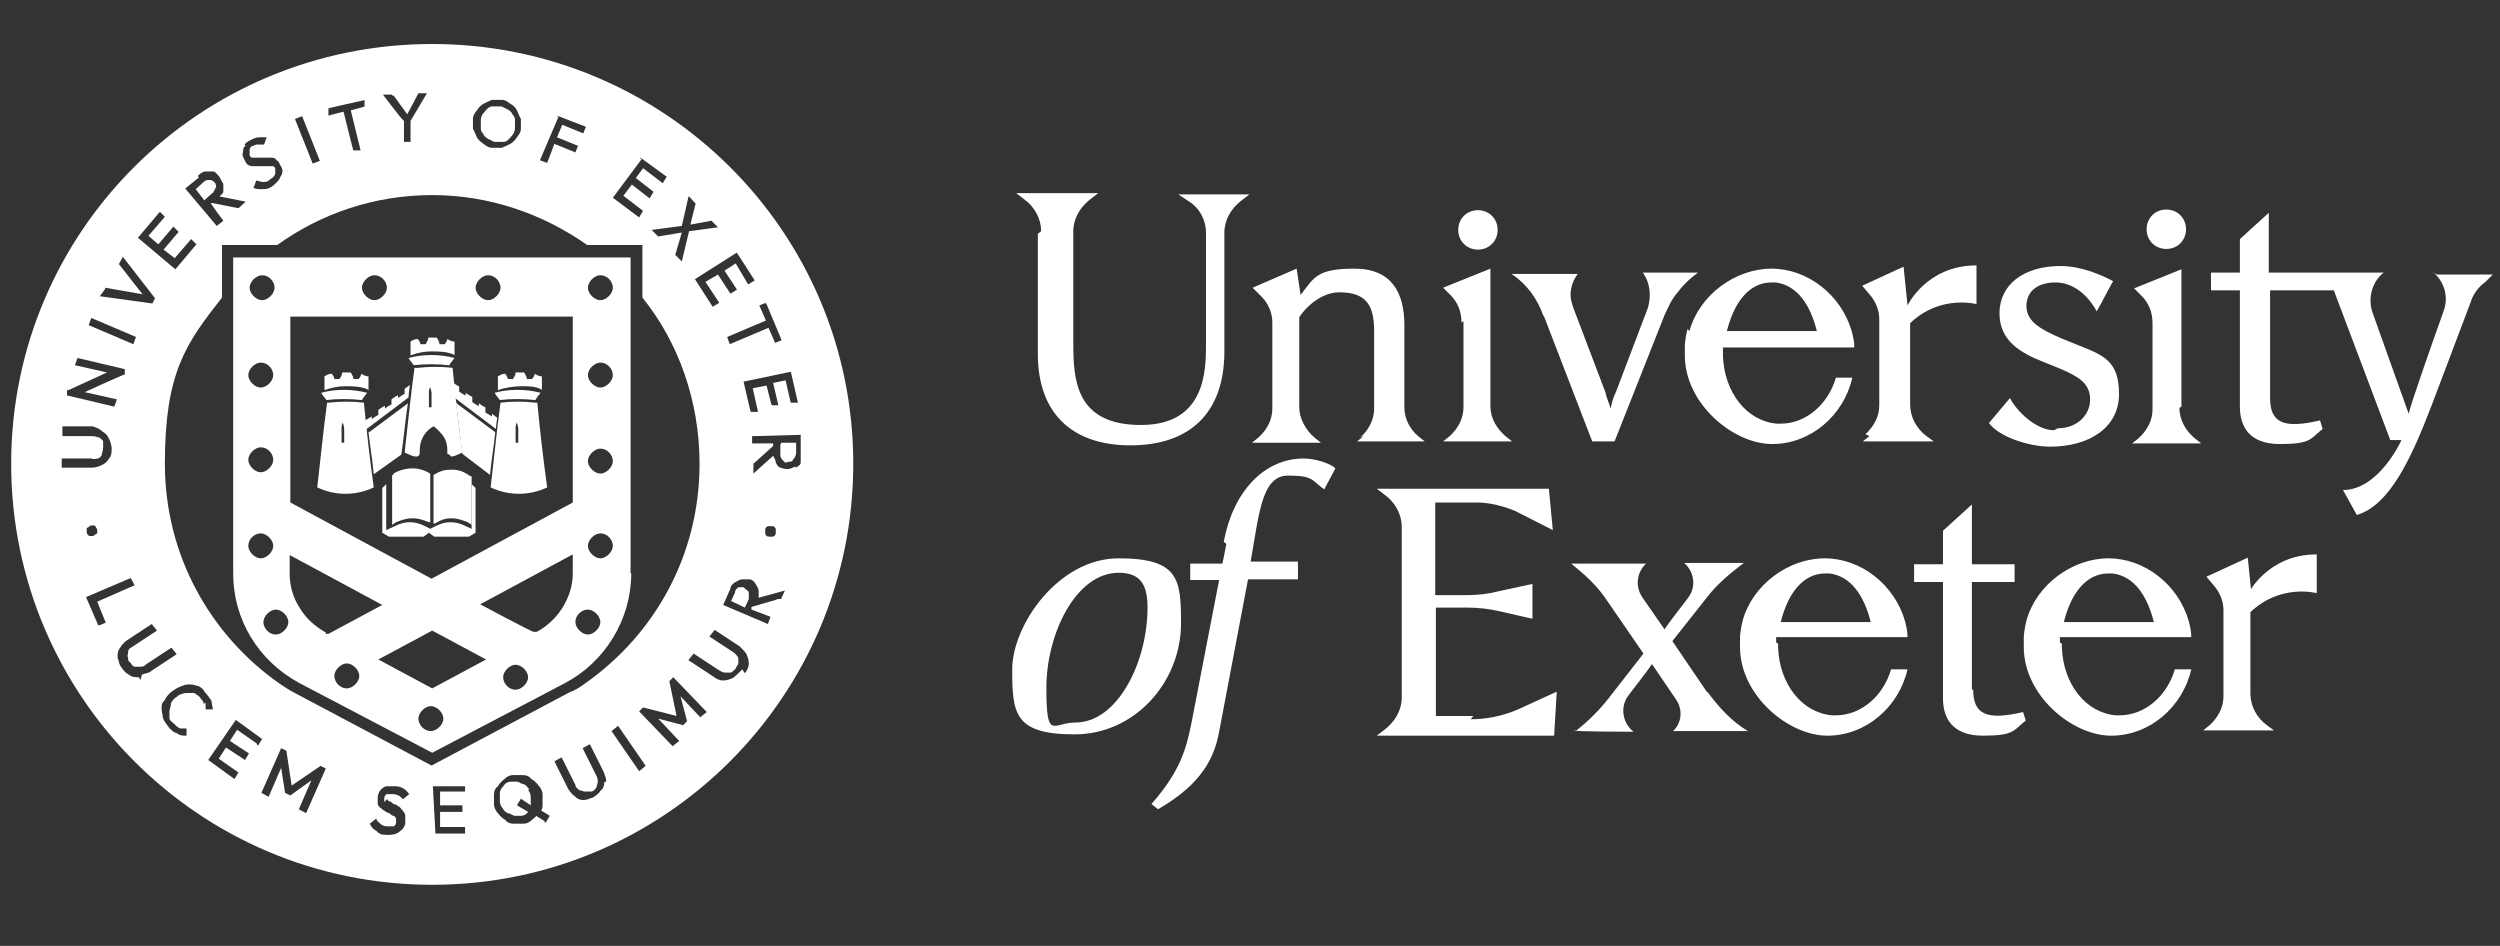
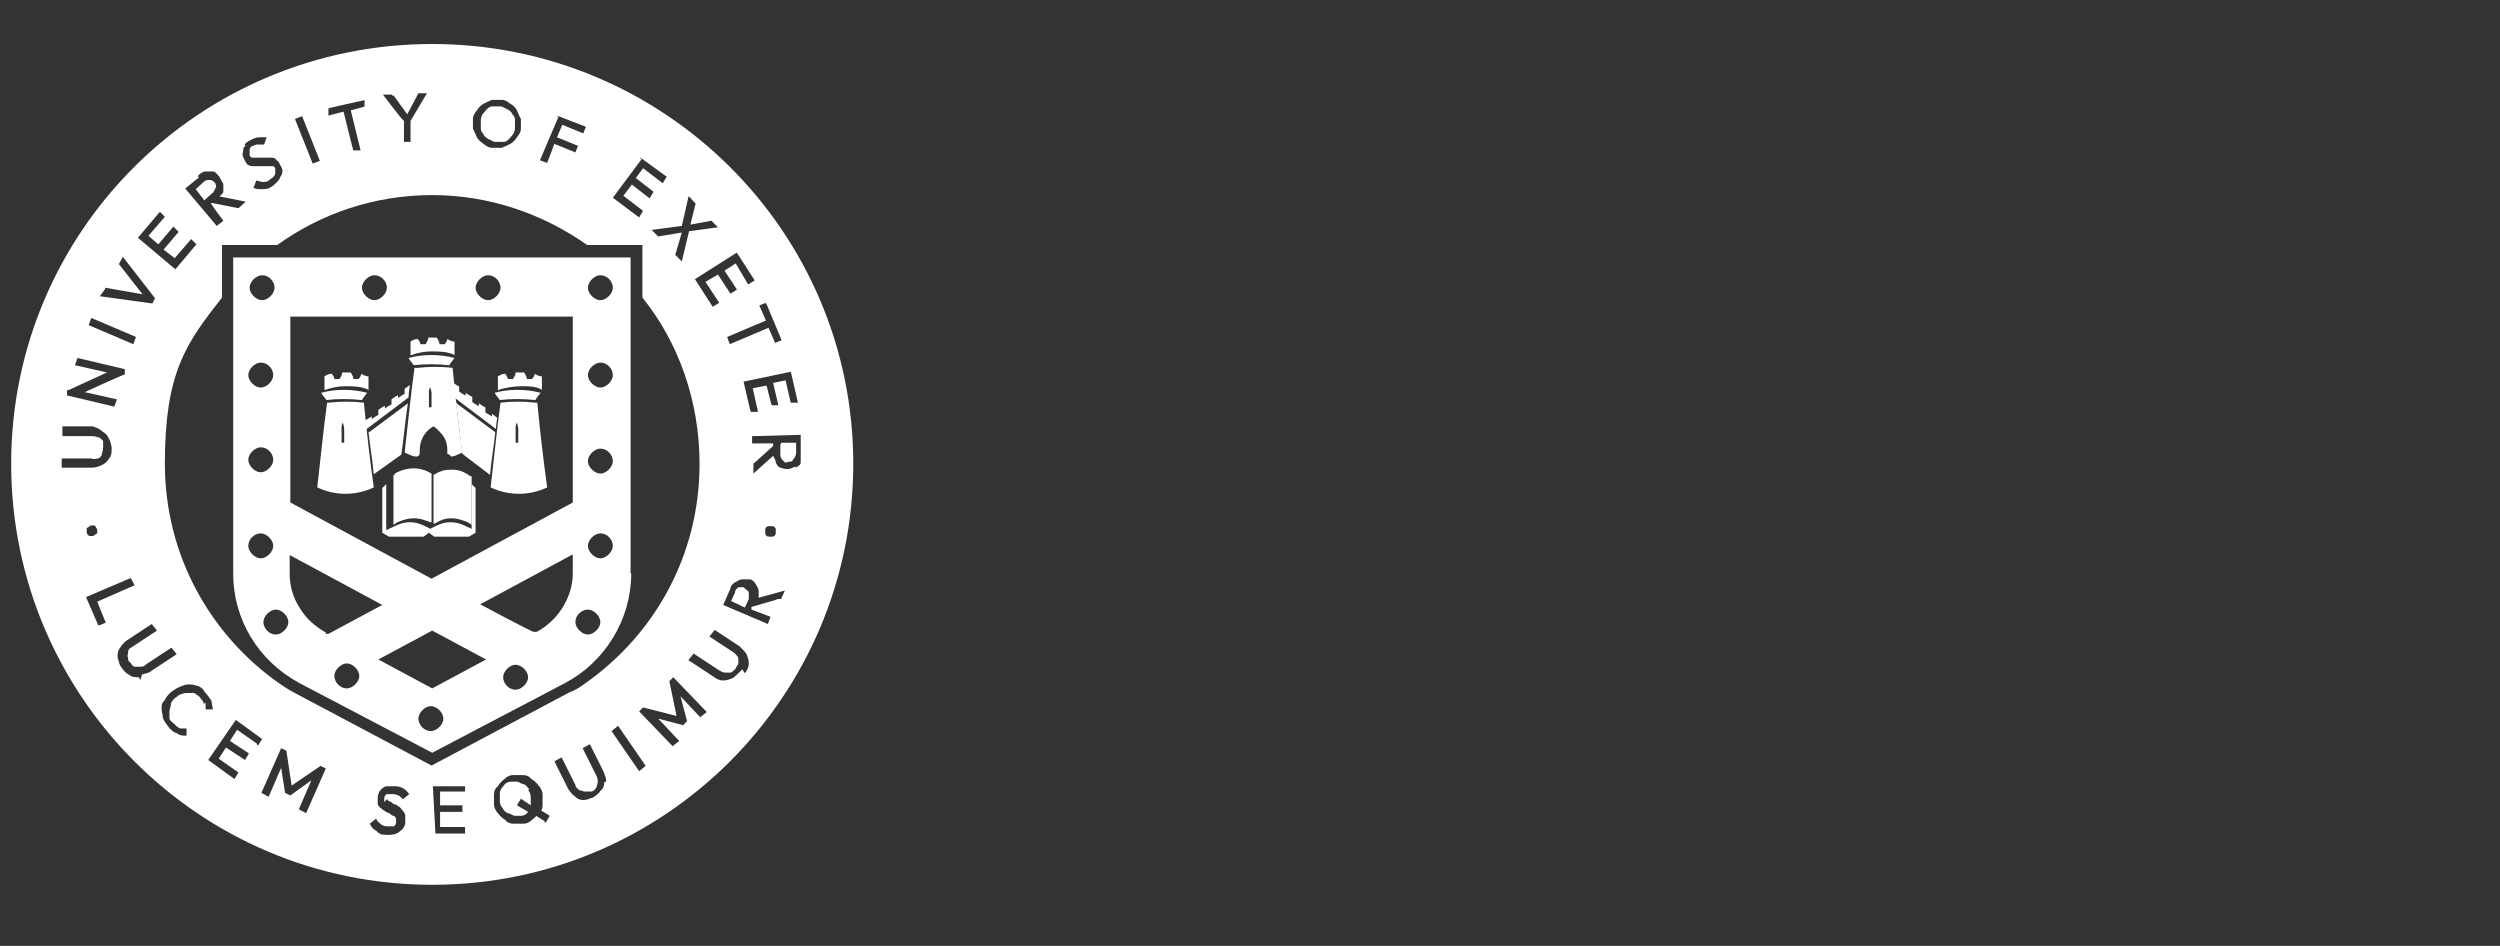
<svg xmlns="http://www.w3.org/2000/svg" id="Layer_1" version="1.1" viewBox="0 0 380.6 144">
  <rect x="0" y="0" width="380.6" height="144" fill="#333333" stroke="none" />
  <defs>
    <style>
      .st0 {
        fill: #fff;
      }
    </style>
  </defs>
  <path class="st0" d="M80.6,120.2c-.2-.2-.4-.6-.8-.8-.2,0-.6-.2-1-.4h-1c-.6,0-1,.4-1.1.6-.4.4-.6.8-.6,1.1v1.3c0,.4.2.8.4,1,.2.4.4.6.8.8.2,0,.6.2,1,.4h1c.6,0,1-.4,1.1-.6h0l-1.7-1,.6-1,1.5,1h0v-1.3c0-.4-.2-.8-.4-1l.2-.2Z" />
  <path class="st0" d="M73.6,20.4c0,.2.4.6.8.8.2,0,.6.4,1,.4h1.3c.4,0,.8-.4,1.1-.8.4-.4.6-.8.6-1.3v-1.1c0-.4,0-.6-.4-1,0-.2-.4-.6-.8-.8-.2,0-.6-.4-1-.4h-1.3c-.4,0-.8.4-1.1.8-.4.4-.6.8-.6,1.3v1.1c0,.4,0,.6.4,1Z" />
  <path class="st0" d="M113.3,89.4h-.8c-.2,0-.6.4-.6.8l-.6,1.3,2.1,1,.6-1.3v-1c0-.2-.4-.4-.6-.6l-.2-.2Z" />
  <path class="st0" d="M65.8,6.7C30.4,6.7,1.7,35.2,1.7,70.6s28.7,64.1,64.1,64.1,64.1-28.7,64.1-64.1S101.1,6.7,65.8,6.7ZM121.5,61.3h-1.1c0,.2-.8-3.4-.8-3.4l-1.9.4.8,3.4h-1c0,.2-.8-3-.8-3l-2.1.4.8,3.6h-1.1c0,.2-1.1-4.6-1.1-4.6l7.2-1.5s1.1,4.8,1.1,4.8ZM116.7,46.3l2.3,5.5-1,.4-1-2.3-5.9,2.5-.4-1.1,5.9-2.5-1-2.3,1-.4v.2ZM112.2,38.5l2.7,4.2-1,.6-1.9-3.2-1.7,1.1,1.9,2.9-1,.6-1.9-2.9-1.9,1.1,2.1,3.2-1,.6-2.7-4.2s6.3-4,6.3-4ZM104.9,29.9l1,1.1-.8,3.2,3.2-.6,1,1-4.4.6-1.1,4.6-1-1,1-3.4-3.6.6-1-1,4.6-.6,1-4.4.2-.2ZM97.5,24l4,2.9-.6,1-3-2.3-1.1,1.5,2.7,2.1-.6,1-2.7-2.1-1.3,1.7,3,2.3-.6,1-4-3,4.4-5.9h-.2ZM84.8,17.6l4.4,1.7-.4,1-3.2-1.3-.8,1.9,3.2,1.3-.4,1-3.2-1.3-1.1,2.9-1.1-.4,2.9-6.8-.2.2ZM72,18.1c0-.6.4-1,.6-1.3s.6-.8,1-1,.8-.4,1.3-.6h1.5c.6,0,1,.4,1.3.6.4.2.8.6,1,1s.4,1,.6,1.3v1.5c0,.6-.4,1-.6,1.3s-.6.8-1,1-.8.4-1.3.6h-1.5c-.6,0-1-.4-1.3-.6s-.8-.6-1-1-.4-1-.6-1.3v-1.5ZM59.9,14.5l2.1,2.9,1.7-3.2h1.3l-2.5,4.2v3.2c.2,0-1,0-1,0v-3.2c-.2,0-3.2-4-3.2-4h1.3l.2.2ZM55.5,15.1v1.1c.2,0-2.1.6-2.1.6l1.5,6.1h-1.1c0,.2-1.5-5.9-1.5-5.9l-2.3.6v-1.1c-.2,0,5.7-1.3,5.7-1.3h-.2ZM46,17.7l2.7,6.8-1.1.4-2.7-6.8,1.1-.4ZM37.2,22.1c.2-.4.6-.6,1-.8.4-.2.8-.4,1.3-.4h1.1l-.4,1.1h-.8c-.2,0-.6,0-.8.2-.4,0-.6.4-.6.6v.8c0,.2.2.4.4.4h2.9c.2,0,.6,0,.8.4.2,0,.4.4.6.8.4.6.4,1.1,0,1.7-.2.6-.8,1.1-1.3,1.5-.6.4-1,.4-1.5.4s-1,0-1.3-.2l.4-1.1c.4,0,.6.2,1,.2s.8,0,1.1-.4c.4-.2.6-.4.8-.8v-.8c0-.2-.2-.4-.4-.4h-2.9c-.2,0-.6,0-.8-.2-.2,0-.4-.4-.6-.8-.2-.4-.4-.8-.2-1.1,0-.4,0-.8.4-1l-.2-.2ZM30.2,26.7c.4-.4.8-.6,1.1-.6h1.1c.4,0,.6.4,1,.8.2.4.4.8.6,1.1v1.1c0,.4-.4.6-.6.8l4,.8-1.1,1-4-.8h-.2c0,.2,1.9,2.7,1.9,2.7l-1,.8-4.8-5.7,2.1-1.7-.2-.2ZM24.3,32.2l.8.8-2.5,2.9,1.5,1.3,2.3-2.7.8.8-2.3,2.7,1.7,1.3,2.5-2.9.8.8-3.2,3.8-5.7-4.8,3.2-3.8.2-.2ZM16,43.8l5.7,1-3.6-4.6.6-1.1,4.9,6.3-.4.8-8-1.1s.8-1.1.8-1.1ZM13.9,48.4l6.8,2.9-.4,1.1-6.8-2.9s.4-1.1.4-1.1ZM10.4,59.4l5.9-2.7-4.9-1.1.4-1.1,7.2,1.7v.8c-.2,0-6.1,2.7-6.1,2.7l4.9,1.1-.4,1.1-7.2-1.7v-.8h.2ZM9.3,69.8h4.6c.4.2.8,0,1,0s.6-.4.6-.6.2-.6.2-1v-1c0-.2-.4-.4-.6-.6-.2,0-.6-.2-1-.2h-4.6v-1.5h4.6c.6.2,1.1.4,1.5.8.4.2.8.6,1,1.1.2.4.4,1,.4,1.5s0,1.1-.4,1.5c-.2.4-.6.8-1.1,1-.4.2-1,.4-1.5.4h-4.6v-1.5ZM14.8,81.2s-.4.2-.6.4h-.6s-.4-.2-.4-.6v-.6s.4-.2.6-.4h.6s.2.2.4.6v.6ZM15,95.3l-1.9-4.4,6.8-2.9.6,1.1-5.7,2.5,1.3,3.2-1,.4h-.2ZM21.1,103.1c-.6,0-1,0-1.5-.4-.4-.2-.8-.6-1.1-1.1-.4-.4-.4-1-.6-1.5,0-.6,0-1,.4-1.5.2-.4.6-.8,1-1.1l3.8-2.5.8,1-3.8,2.5c-.4.2-.6.4-.6.8s-.2.6,0,.8c0,.4,0,.6.4.8,0,.2.4.6.6.6h.8c.4,0,.6,0,1-.4l3.8-2.5.8,1-3.8,2.5c-.4.4-1,.4-1.5.6l-.2.8ZM31,107.1c0-.4-.4-.6-.6-1-.2-.2-.6-.4-.8-.6h-1c-.4,0-.6,0-1,.2-.4,0-.6.4-1,.6-.2.2-.6.6-.6,1s-.2.6-.2,1v1c0,.4.4.6.6.8.4.4.6.6,1,.8h1v1.1c-.6,0-1,0-1.5-.4-.4,0-1-.6-1.3-1s-.6-.8-.8-1.3c0-.4-.2-1-.2-1.3,0-.6,0-1,.4-1.3.2-.4.6-1,1-1.3s.8-.6,1.3-.8c.4-.2,1-.4,1.3-.4s1,0,1.3.2c.4,0,1,.4,1.3,1,.4.4.8,1,1,1.3,0,.4.2,1,.2,1.3h-1.1v-1l-.4.2ZM39.1,113.2l-3-2.1-1.1,1.7,2.9,1.9-.6,1-2.9-1.9-1.1,1.7,3,2.1-.6,1-4-2.9,4.2-6.1,4,2.9-.6,1-.2-.2ZM46.6,123.8l-1.1-.6,1.9-4.4-3.2,2.3-.8-.4-.6-3.8-1.9,4.4-1.1-.6,3-6.8.8.4.8,5.3,4.4-3,.8.4-3,6.8h.2ZM58.9,121.6s.2.4.4.4.4.2.6.4c.2,0,.6.2.8.4.2,0,.4.4.6.6,0,0,.4.4.4.8v1c0,.6-.4,1.1-1,1.5-.6.4-1.1.4-1.9.4s-1.1-.2-1.5-.6c-.4-.2-.8-.6-1-1.1l1-.8c0,.4.4.6.6.8.2.2.6.4,1,.4h1c.2,0,.4-.4.4-.6v-.6s-.2-.4-.4-.4-.4-.2-.6-.4c-.2,0-.6-.2-.8-.4-.2,0-.4-.4-.6-.4,0,0-.4-.4-.4-.6v-1c0-.4.2-.8.4-1.1.2-.2.6-.6,1-.6h1.3c.6,0,1,.2,1.3.4.4.2.6.6.8.8l-1,.8c0-.2-.4-.4-.6-.6-.2,0-.4-.2-.8-.2h-1c-.2,0-.4.4-.4.6v.6l.4-.4ZM65.8,116.6l-21.1-11.2c-.8-.4-1.3-.8-2.1-1.3h0c-10.6-7.4-17.5-19.6-17.5-33.5s3.2-18.3,8.7-25.3v-8h8.4c6.7-4.8,14.8-7.6,23.6-7.6s16.9,2.9,23.6,7.6h8.4v8c5.5,6.8,8.7,15.8,8.7,25.3,0,13.9-6.8,26-17.5,33.5h0c-.8.6-1.5,1-2.3,1.3l-21.1,11.2h.2ZM66.3,127.1l-.4-7.4h4.9c0-.2,0,.8,0,.8h-3.8v2.1h3.4v1h-3.4v2.3h3.8c0-.2,0,1,0,1h-4.9l.4.4ZM82.9,125l-1.3-.8c0,.2-.4.4-.6.6-.4.4-.8.6-1.3.6h-1.5c-.6,0-1-.2-1.3-.6-.4-.2-.8-.6-1.1-1-.4-.4-.6-1-.6-1.3v-1.5c0-.6.2-1,.6-1.3.2-.4.6-.8,1-1.1.4-.4.8-.6,1.3-.6h1.5c.6,0,1,.2,1.3.6.4.2.8.6,1.1,1,.4.4.6,1,.6,1.3v1.5c0,.4,0,.6-.2,1l1.3.8-.6,1h-.2ZM92,119.1c0,.6-.2,1-.6,1.3-.2.4-.8.8-1.1,1-.6.2-1,.4-1.5.4s-1-.2-1.3-.6c-.4-.2-.8-.8-1-1.1l-2.1-4.2,1.1-.6,2.1,4.2c0,.4.4.6.6.8.2,0,.6.2.8.2h1c.4,0,.6-.4.8-.6,0-.2.2-.6.2-.8,0-.4,0-.6-.2-1l-2.1-4.2,1.1-.6,2.1,4.2c.2.6.4,1,.4,1.5h-.2ZM97.3,117.4l-4.2-6.1,1-.8,4.2,6.1-1,.8ZM106.8,109.4l-3.2-3.4,1,3.8-.6.6-3.8-1,3.2,3.4-1,.8-5.1-5.3.6-.6,5.1,1.3-1.1-5.3.6-.6,5.1,5.3-1,.8.2.2ZM112.7,102.2c-.4.4-.8.8-1.1,1-.4.2-1,.4-1.5.4s-1-.2-1.5-.6l-3.8-2.5.8-1,3.8,2.5c.4.2.6.4,1,.4h.8c.2,0,.6-.4.8-.6,0-.2.4-.6.4-.8v-.8c0-.2-.4-.6-.6-.8l-3.8-2.5.8-1,3.8,2.5c.4.4.8.8,1,1.1.2.4.4,1,.4,1.5s-.2,1-.6,1.5l-.4-.6ZM118.2,91.3l-3.8,1.1v.4l2.9,1.1-.4,1.1-6.8-2.9,1.1-2.5c0-.4.4-.8.8-1s.6-.4,1-.4h1.1c.4,0,.8.4,1,.8s.4.6.4,1v1l4-1.1-.6,1.3h-.6ZM116.5,80.7c0-.2,0-.4.4-.6h.6c.2,0,.4,0,.6.4v.6c0,.2,0,.4-.4.6h-.6c-.2,0-.4,0-.6-.4v-.6ZM121.1,71c-.4.2-.8.4-1.1.4s-.8,0-1.1-.2c-.4,0-.6-.4-.8-.8,0-.4-.2-.6-.4-1l-3,2.7v-1.5l3-2.7v-.4h-3.2v-1.1l7.4-.2v4.2c0,.4-.4.6-.8.8v-.2Z" />
  <path class="st0" d="M118.8,67.6v1.5c0,.4,0,.6.4,1s.4.4.8.2c.4,0,.6,0,.8-.4.2-.2.4-.6.4-1v-1.5h-2.3v.2Z" />
  <path class="st0" d="M32.9,28.6c0-.2,0-.6-.2-.8-.2-.2-.4-.4-.8-.4s-.6,0-1,.4l-1.1,1,1.3,1.7,1.1-1c.4-.2.4-.6.6-.8v-.2Z" />
  <path class="st0" d="M66,79.7h.2c1-.6,1.7-.8,2.5-.8s1.5.2,2.5.6l.6.4v-7.4h-.2c-1.1-.8-1.9-1-2.9-1s-1.7.2-2.7.8c0,0,0,7.4,0,7.4Z" />
-   <path class="st0" d="M59.9,72.3h-.2v7.6l.6-.4c1-.4,1.7-.6,2.5-.6s1.5.2,2.5.6h.2v-7.4c-1-.6-1.9-.8-2.7-.8s-1.9.2-2.9.8v.2Z" />
+   <path class="st0" d="M59.9,72.3v7.6l.6-.4c1-.4,1.7-.6,2.5-.6s1.5.2,2.5.6h.2v-7.4c-1-.6-1.9-.8-2.7-.8s-1.9.2-2.9.8v.2Z" />
  <path class="st0" d="M96,87.3v-48.1h-60.5v48.1c0,7,3.8,13.3,10.1,16.7l20.2,10.6,20.2-10.6c6.1-3.2,10.1-9.7,10.1-16.7ZM91.4,41.9c1.1,0,1.9,1,1.9,1.9s-1,1.9-1.9,1.9-1.9-1-1.9-1.9,1-1.9,1.9-1.9ZM91.4,55.2c1.1,0,1.9,1,1.9,1.9s-1,1.9-1.9,1.9-1.9-1-1.9-1.9,1-1.9,1.9-1.9ZM91.4,68.3c1.1,0,1.9,1,1.9,1.9s-1,1.9-1.9,1.9-1.9-1-1.9-1.9,1-1.9,1.9-1.9ZM91.4,81.2c1.1,0,1.9,1,1.9,1.9s-1,1.9-1.9,1.9-1.9-1-1.9-1.9,1-1.9,1.9-1.9ZM74.3,41.9c1.1,0,1.9,1,1.9,1.9s-1,1.9-1.9,1.9-1.9-1-1.9-1.9,1-1.9,1.9-1.9ZM57,41.9c1.1,0,1.9,1,1.9,1.9s-1,1.9-1.9,1.9-1.9-1-1.9-1.9,1-1.9,1.9-1.9ZM39.9,41.9c1.1,0,1.9,1,1.9,1.9s-1,1.9-1.9,1.9-1.9-1-1.9-1.9,1-1.9,1.9-1.9ZM39.7,55.2c1.1,0,1.9,1,1.9,1.9s-1,1.9-1.9,1.9-1.9-1-1.9-1.9,1-1.9,1.9-1.9ZM39.7,68.1c1.1,0,1.9,1,1.9,1.9s-1,1.9-1.9,1.9-1.9-1-1.9-1.9,1-1.9,1.9-1.9ZM37.8,83.1c0-1.1,1-1.9,1.9-1.9s1.9,1,1.9,1.9-1,1.9-1.9,1.9-1.9-1-1.9-1.9ZM42,96.6c-1.1,0-1.9-1-1.9-1.9s1-1.9,1.9-1.9,1.9,1,1.9,1.9-1,1.9-1.9,1.9ZM49.6,96.3c-1.7-1-3-2.1-4-3.8-1-1.5-1.5-3.4-1.5-5.1v-2.9l14.1,7.6-8.2,4.4h-.4v-.2ZM52.8,104.8c-1.1,0-1.9-1-1.9-1.9s1-1.9,1.9-1.9,1.9,1,1.9,1.9-1,1.9-1.9,1.9ZM65.6,111.3c-1.1,0-1.9-1-1.9-1.9s1-1.9,1.9-1.9,1.9,1,1.9,1.9-1,1.9-1.9,1.9ZM65.8,104.8l-8.2-4.4,8.2-4.4,8.2,4.4-8.2,4.4ZM78.5,105c-1.1,0-1.9-1-1.9-1.9s1-1.9,1.9-1.9,1.9,1,1.9,1.9-1,1.9-1.9,1.9ZM87.2,87.3c0,1.9-.6,3.6-1.5,5.1s-2.3,2.9-4,3.8h-.4c0,.2-8.2-4.2-8.2-4.2l14.1-7.6s0,2.9,0,2.9ZM87.2,76.5l-21.5,11.6-21.5-11.6v-28.3h43v28.3ZM87.6,94.7c0-1.1,1-1.9,1.9-1.9s1.9,1,1.9,1.9-1,1.9-1.9,1.9-1.9-1-1.9-1.9Z" />
  <path class="st0" d="M72.2,80.7l-1.3-.6c-.8-.4-1.5-.6-2.3-.6s-1.5.2-2.3.6l-.8.4-.8-.4c-.8-.4-1.5-.6-2.3-.6s-1.5.2-2.3.6l-1.3.6v-7l-.6.6v6.8l1,.6h5.3l.8-.6.8.6h5.3l1-.6v-6.8l-.6-.6v6.8l.4.2Z" />
  <g>
    <path class="st0" d="M63.1,56c-.6,4.4-1,8.6-1.5,12.9.6.2,1.1.6,1.7.6s.4-.2.6-.4v-.6c0-1.5.8-2.9,2.1-3.6.6.4,1.1,1,1.5,1.5.4.6.6,1.3.6,2.1v.6c.2,0,.4.2.6.4.6,0,1.1-.4,1.7-.6-.6-4.4-1.1-8.6-1.5-12.9-1.7-.2-3.6-.2-5.3,0h-.4ZM66.1,62h-.8v-2.1c0-.4,0-.6.2-1v-.2.2c0,.2.2.6.2,1v2.1h.4Z" />
    <path class="st0" d="M55.1,60.9c.2-.4.6-.8.8-1.1-2.3-.6-4.8-.6-7,0,.2.4.6.8.8,1.1,1.7-.2,3.6-.2,5.3,0h.2Z" />
    <path class="st0" d="M69.2,54.1v-2.1c-.4,0-.8-.2-1.1-.4,0,.2-.2.6-.4.8h-.8c0-.4-.2-.6-.4-1h-1.3c0,.4-.2.6-.4,1h-.8c0-.2-.2-.6-.4-.8-.4,0-.8.2-1.1.4v2.1c1.1-.4,2.1-.6,3.2-.6s2.5,0,3.6.6h-.2Z" />
    <path class="st0" d="M56.1,59.4v-2.1c-.4,0-.8-.2-1.1-.4,0,.2-.2.6-.4.8h-.8c0-.4-.2-.6-.4-1h-1.3c0,.4-.2.6-.4,1h-.8c0-.2-.2-.6-.4-.8-.4,0-.8.2-1.1.4v2.1c1.1-.4,2.1-.6,3.2-.6s2.5,0,3.6.6h-.2Z" />
    <path class="st0" d="M56.1,65.7c.2,2.1.6,4.2.8,6.5l4.2-3h0c.4-2.7.6-5.3,1-7.8,0,0-5.9,4.4-5.9,4.4Z" />
    <path class="st0" d="M56.1,65.1l6.1-4.6c0-.6.2-1.9.2-1.9l-.8.6v.8c-.2,0-1,.6-1,.6v-.4c-.2,0-1,.6-1,.6v.8c-.2,0-1,.6-1,.6v-.4c-.2,0-1,.6-1,.6v.8c-.2,0-1,.6-1,.6v-.4l-1,.6s0,1.3.2,1.7v-.4Z" />
    <path class="st0" d="M49.8,61.3c-.6,4.4-1,8.6-1.5,12.9,2.7,1.3,5.9,1.3,8.6,0-.6-4.4-1.1-8.6-1.5-12.9-1.7-.2-3.6-.2-5.3,0h-.2ZM52.8,67.4h-.8v-2.1c0-.4,0-.6.2-1v-.2.2c0,.2.2.6.2,1v2.1h.4Z" />
    <path class="st0" d="M68.4,55.6c.2-.4.6-.8.8-1.1-2.3-.6-4.8-.6-7,0,.2.4.6.8.8,1.1,1.7-.2,3.6-.2,5.3,0h.2Z" />
    <path class="st0" d="M69.4,61.3c.4,2.5.6,5.1,1,7.8h0l4.2,3.2c.2-2.3.6-4.4.8-6.5l-5.9-4.4v-.2Z" />
    <path class="st0" d="M81.5,61.3c-1.7-.2-3.6-.2-5.3,0-.6,4.4-1,8.6-1.5,12.9,2.7,1.3,5.9,1.3,8.6,0-.6-4.4-1.1-8.6-1.5-12.9h-.2ZM79.3,67.4h-.8v-2.1c0-.4,0-.6.2-1v-.2.2c0,.2.2.6.2,1v2.1h.4Z" />
    <path class="st0" d="M69.4,60.7l6.1,4.6c0-.4.2-1.7.2-1.7l-.8-.6v.4l-1-.6v-.8c-.2,0-1-.6-1-.6v.4c-.2,0-1-.6-1-.6v-.8c-.2,0-1-.6-1-.6v.4c-.2,0-1-.6-1-.6v-.8c-.2,0-1-.6-1-.6,0,0,0,1.5.2,1.9v.4Z" />
    <path class="st0" d="M81.5,60.9c.2-.4.6-.8.8-1.1-2.3-.6-4.8-.6-7,0,.2.4.6.8.8,1.1,1.7-.2,3.6-.2,5.3,0h.2Z" />
    <path class="st0" d="M82.5,59.4v-2.1c-.4,0-.8-.2-1.1-.4,0,.2-.2.6-.4.8h-.8c0-.4-.2-.6-.4-1h-1.3c0,.4-.2.6-.4,1h-.8c0-.2-.2-.6-.4-.8-.4,0-.8.2-1.1.4v2.1c1.1-.4,2.5-.6,3.6-.6s2.3,0,3.2.6h-.2Z" />
  </g>
-   <path class="st0" d="M222,35c0-1.7,1.3-3,3-3s3,1.3,3,3-1.3,3-3,3-3-1.3-3-3M158,35.6v18.3c0,8.9,5.1,13.9,14.1,13.9s14.3-4.9,14.3-14.3v-18.1c0-1.9,1-3.6,2.5-4.8l1.3-1h-10.8l1.5,1c1.7,1,2.7,2.9,2.7,4.8v16.9c0,4,0,12.4-9.9,12.4s-10.3-6.8-10.3-12.4v-17.1c0-1.9,1-3.6,2.5-4.8l1.3-1h-12.5l1.3,1c1.5,1.1,2.5,2.9,2.5,4.8M222.8,48.9v13.1c0,1.7-.8,3.2-2.1,4.4l-1,.8h10.5l-1-.8c-1.3-1.1-2.3-2.7-2.3-4.6v-20.9l-7.2,2.9,1.1,1.1c1.1,1.1,1.7,2.5,1.7,4.2M312.7,65.5c-2.7,0-5.7-2.9-6.7-4.9l-3.2,3.8c1.5,2.1,6.1,3.6,9.3,3.6,6.1,0,10.5-3,10.5-8s-2.3-5.9-6.1-7.4l-2.7-1.1c-3-1.3-5.3-2.5-5.3-4.9s1.9-3.6,4.4-3.6c4.2,0,6.3,4.4,6.3,4.4,1-1.7,1.3-2.5,2.5-4.6-1.9-1-4.9-2.3-8-2.3-5.7,0-9.3,2.9-9.3,7.2s3.4,6.1,6.7,7.4l2.7,1.1c2.5,1.1,4.4,2.1,4.4,4.6s-2.1,4.4-4.9,4.4M235,48l7.4,19.2h3.4l7.6-19.2c.6-1.3,1.1-2.5,2.1-3.6.8-1.1,1.9-2.1,3-2.9h-8.4c1.1,1.5,1.3,3.4.8,5.3l-4.9,12.9c-.4.8-.6,1.5-.8,2.5-.2-.8-.6-1.5-.8-2.5l-4.9-12.9c-.2-.6-.4-1.3-.4-1.9,0-1.1.4-2.3,1.1-3.2h-10.1c2.3,1.5,4,3.8,4.9,6.5M329.8,37.9c1.7,0,3-1.3,3-3s-1.3-3-3-3-3,1.3-3,3,1.3,3,3,3M257.2,50.4c1.5-5.5,7-9.5,12.5-9.5s10.6,4,12.2,9.5c.2.8.4,1.5.4,2.5h-20v1.3c.2,5.5,3.6,9.9,8.2,10.3h.6c3.8,0,7.2-2.9,8.4-7h2.5c-1.3,5.7-6.3,10.1-12.2,10.1s-13.3-6.1-13.3-13.5,0-1,0-1.5.2-1.7.4-2.5M262.9,50.4h13.7c-1-4-3-7-6.3-7.4h-.6c-3.4,0-5.7,3-6.8,7.4M284.6,66.4l-1,.8h10.8l-1.1-.8c-1.5-1.1-2.5-2.9-2.5-4.8v-12.4c4.6-4.4,10.1-2.9,10.1-2.9v-5.9c-7.6,0-10.5,6.1-10.5,6.1l-.6-5.9-6.3,2.9,1.1,1.3c1,1.1,1.5,2.5,1.5,3.8v13.1c0,1.7-.8,3.2-2.1,4.4M259.9,105.4l-5.3-7.8,5.3-6.7c1.3-1.7,3-3.2,4.8-4.6l.8-.6h-9.1c1.5,1.3,1.9,3.6.6,5.3-1.1,1.5-2.5,3.2-3.6,4.8l-3.4-4.9c-1.1-1.7-.8-3.8.6-5.1h-11.4c2.1,1.7,4,3.4,5.5,5.7l5.5,8-5.3,6.8c-1.5,1.9-3,3.4-4.9,4.9h-.4c0,.2,9.1.2,9.1.2h0c-1.7-1.3-2.1-3.8-.8-5.5,1.1-1.5,2.5-3.2,3.6-4.8l3.6,5.3c1.1,1.5,1,3.6-.4,4.9h11.4c-2.5-1.5-4.4-3.6-6.1-5.9M332.1,61.9v-20.9l-7.2,2.9,1.1,1.1c1.1,1.1,1.7,2.5,1.7,4.2v13.1c0,1.7-.8,3.2-2.1,4.4l-1,.8h10.5l-1-.8c-1.3-1.1-2.3-2.7-2.3-4.6M313.9,98v.6c.2,5.5,3.6,9.9,8.2,10.3h.6c3.8,0,7.2-2.9,8.4-7h2.5c-1.3,5.7-6.3,10.1-12.2,10.1s-13.3-6.1-13.3-13.5,0-1,0-1.5.2-1.7.4-2.5c1.5-5.5,7-9.5,12.5-9.5s10.6,4,12.2,9.5c.2.8.4,1.5.4,2.5h-20v.8M314.2,94.7h13.7c-1-4-3-7-6.3-7.4h-.6c-3.4,0-5.7,3-6.8,7.4M370.5,41.5h0c1.7,1.5,2.3,3.8,1.5,5.9-1.5,4.2-5.1,14.4-5.3,15.6-.4-1.1-5.5-15.4-5.5-15.4-.8-2.3,0-4.8,1.7-6.1h-17.5v-9.1l-4.4,4v5.1h-4.4v2.7h4.4v17.7c0,2.9,1.3,5.7,6.1,5.7s4.6-.8,6.5-2.3l-.4-1.3c-5.5,1.3-7.6.4-7.6-3.4v-16.4h9.7l8.6,22.8h1.7s-3.4,7.6-8.9,7.6l2.1,3.8c5.1-1.5,8.4-8.9,11.4-16.7l5.9-15.6c.4-1.3,1.1-2.3,2.3-3.2l1.1-1.1h-8.4l-.6-.2ZM300.2,105v-16.4h6.5v-2.7h-6.5v-9.1l-4.4,4v5.1h-4.4v2.7h4.4v17.7c0,2.9,1.3,5.7,6.1,5.7s4.6-.8,6.5-2.3l-.4-1.3c-5.5,1.3-7.6.4-7.6-3.4M179.8,94.9c0,8.9-7,16.9-16.2,16.9s-9.5-3.2-9.5-9.9,7-16.9,16.2-16.9,9.5,3.2,9.5,9.9M174.7,92.5c0-3.4-1-5.3-4.4-5.3-6.5,0-11,9.3-11,17.5s1,5.3,4.4,5.3c6.5,0,11-9.3,11-17.5M342.8,90.8l-.6-5.9-6.3,2.9,1.1,1.3c1,1.1,1.5,2.5,1.5,3.8v13.1c0,1.7-.8,3.2-2.1,4.4l-1,.8h10.8l-1.1-.8c-1.5-1.1-2.5-2.9-2.5-4.8v-12.4c4.6-4.4,10.1-2.9,10.1-2.9v-5.9c-7.6,0-10.5,6.1-10.5,6.1M186.7,82.8c-.2,1-.4,2.1-.6,3h-4.9v2.5h4.4l-4.2,21.7c-.8,4-1.7,7.4-6.1,12.4l1,.8c5.5-3.2,8.4-6.7,9.3-11.8l4.4-23.2h7.6v-2.7h-7.2c1.3-7.4,1.7-13.1,5.7-13.1s3.6.8,5.5,2.1l1.7-3.2c-.8-.8-3.2-1.5-4.8-1.5-6.1,0-10.8,5.1-12.2,12.7M207.6,66.4l-1,.8h10.3l-1-.8c-1.3-1.1-2.1-2.7-2.1-4.4v-12.5c0-4.9-1.9-8.6-7.6-8.6s-6.1,1.3-8.2,4c-.2-1.3-.6-4-.6-4l-6.7,2.9,1.3,1.3c1.1,1.1,1.7,2.5,1.7,4v13.1c0,1.7-.8,3.2-2.1,4.4l-1,.8h10.5l-1-.8c-1.3-1.1-2.3-2.9-2.3-4.6v-13.7c.8-1.3,3.2-3.8,6.1-3.8,4.2,0,5.3,2.1,5.3,5.9v11.8c0,1.7-.8,3.2-2.1,4.4M270.7,98v.6c.2,5.5,3.6,9.9,8.2,10.3h.6c3.8,0,7.2-2.9,8.4-7h2.5c-1.3,5.7-6.3,10.1-12.2,10.1s-13.3-6.1-13.3-13.5,0-1,0-1.5.2-1.7.4-2.5c1.5-5.5,7-9.5,12.5-9.5s10.6,4,12.2,9.5c.2.8.4,1.5.4,2.5h-20v.8M271.1,94.7h13.7c-1-4-3-7-6.3-7.4h-.6c-3.4,0-5.7,3-6.8,7.4M224.3,109h-5.7v-16.5h4.8c1.7,0,3.4.2,5.1.6l4.8,1.1v-5.3l-5.1,1.1c-1.5.4-3.2.6-4.8.6h-4.9v-14.1h6.3c2.1,0,4.2.6,5.9,1.3l5.7,2.9-.6-6.3h-26.2l1.3,1c1.5,1.1,2.5,2.9,2.5,4.8v26c0,1.9-1,3.6-2.5,4.8l-1.3,1h27l.4-6.7-5.9,2.7c-2.3,1-4.8,1.5-7.2,1.5" />
</svg>